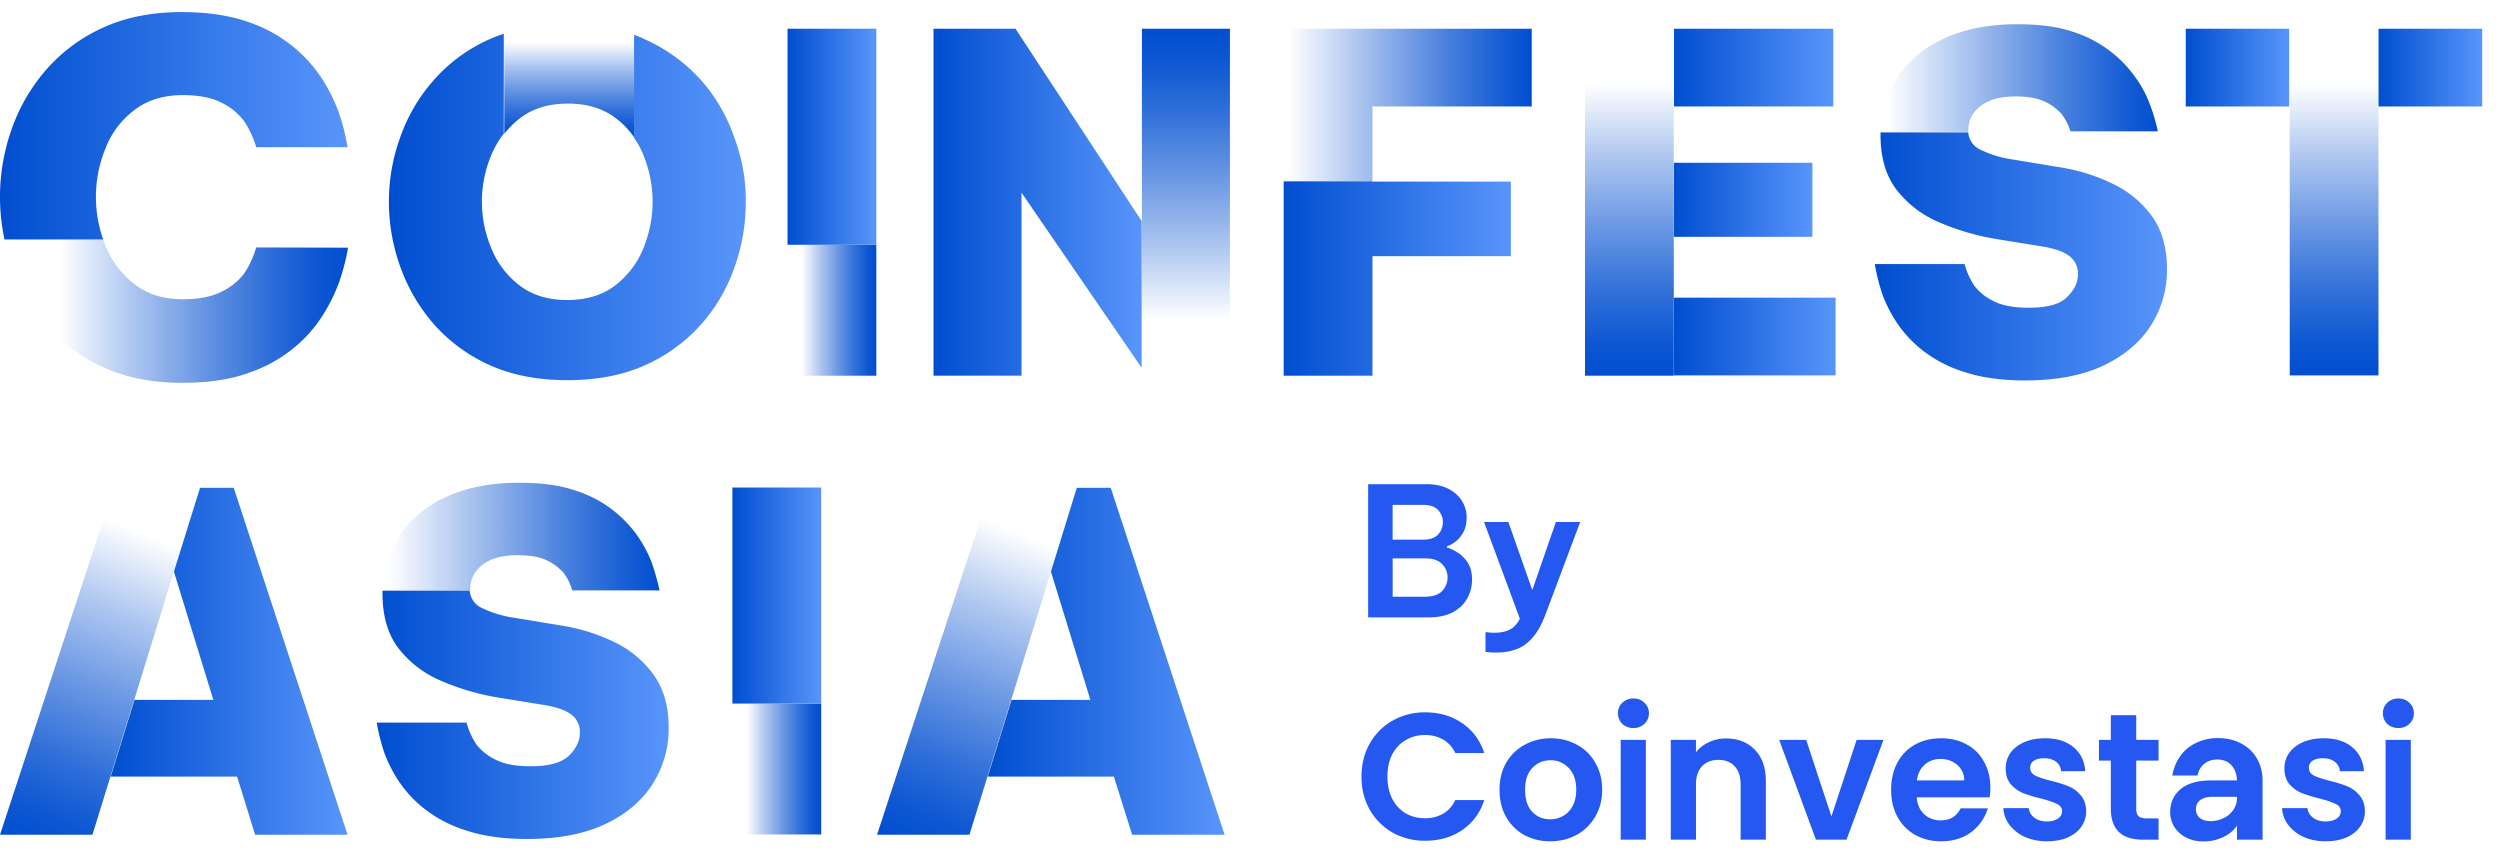
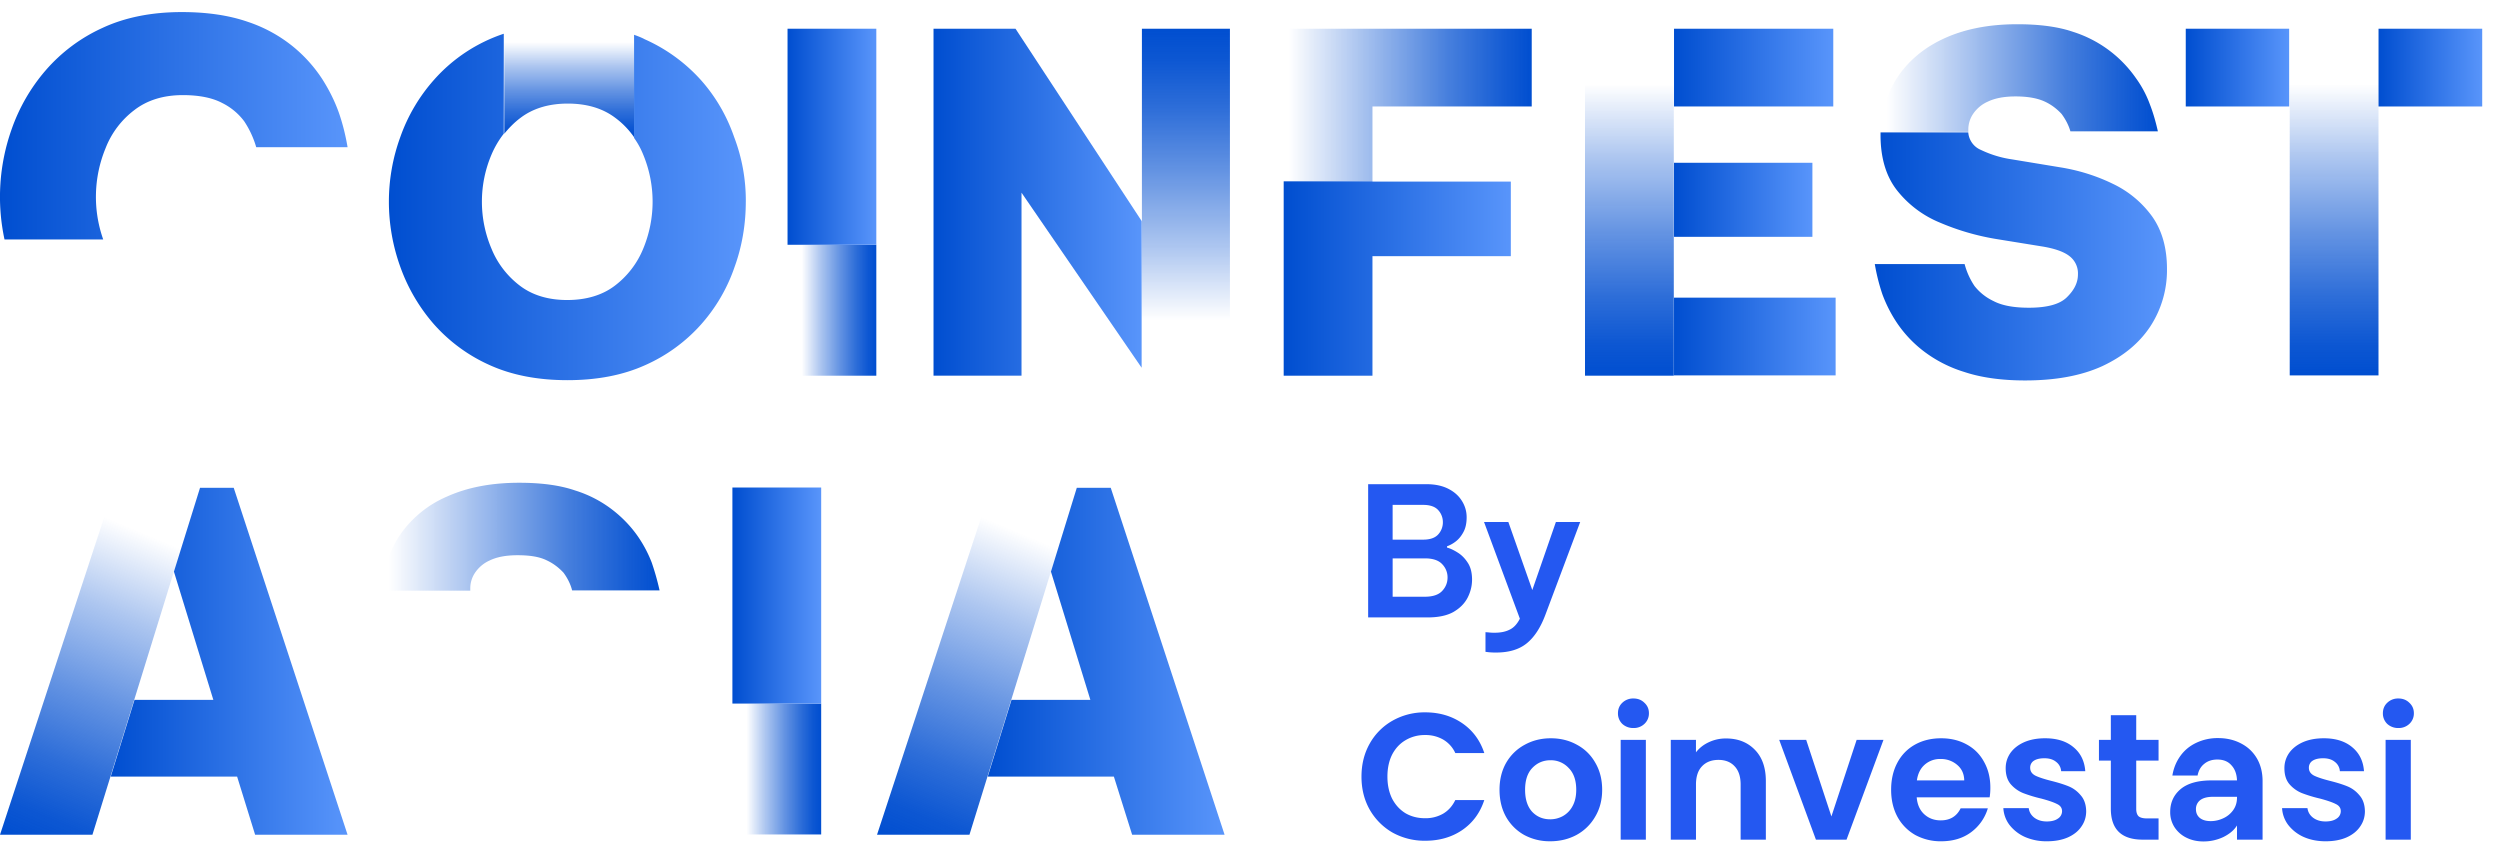
<svg xmlns="http://www.w3.org/2000/svg" width="135" height="46" fill="none">
  <g clip-path="url(#a)">
    <path d="M44.344 45.062v-7.068H39.55v7.068h4.794Z" fill="url(#b)" />
    <path d="M44.344 26.326H39.55v11.667h4.794V26.326Z" fill="url(#c)" />
    <path d="M35.194 30.381a6.766 6.766 0 0 0-.747-1.413c-.367-.529-.818-1-1.326-1.4a6.42 6.42 0 0 0-2.072-1.085c-.832-.286-1.847-.414-3.018-.414-1.522 0-2.82.257-3.92.757a5.896 5.896 0 0 0-2.537 2.099 5.426 5.426 0 0 0-.889 2.97h4.71v-.128c0-.286.084-.572.24-.814.197-.3.479-.543.803-.686.38-.186.874-.285 1.509-.285.677 0 1.198.085 1.593.285.338.157.634.386.888.657.212.286.381.614.466.957h4.723a13.92 13.92 0 0 0-.423-1.5Z" fill="url(#d)" />
-     <path d="M36.109 39.279a5.562 5.562 0 0 1-.903 3.113c-.606.914-1.466 1.628-2.594 2.142s-2.51.771-4.146.771c-1.283 0-2.382-.157-3.285-.457a6.996 6.996 0 0 1-2.242-1.157 6.494 6.494 0 0 1-1.41-1.513 7.388 7.388 0 0 1-.775-1.528 10.567 10.567 0 0 1-.409-1.628h4.85c.113.428.296.828.536 1.185.282.357.635.628 1.03.814.465.243 1.1.357 1.903.357.987 0 1.678-.2 2.058-.571.381-.372.593-.786.593-1.228a1.171 1.171 0 0 0-.437-.971c-.297-.243-.804-.429-1.523-.543l-2.468-.4a13.197 13.197 0 0 1-3.031-.885 5.71 5.71 0 0 1-2.313-1.742c-.592-.757-.888-1.757-.888-2.985v-.157h4.71c.028.414.296.785.676.943.536.257 1.1.428 1.692.514l2.595.428c.987.157 1.96.457 2.862.9a5.555 5.555 0 0 1 2.115 1.77c.536.757.804 1.7.804 2.828Z" fill="url(#e)" />
    <path d="M6.148 26.341 0 45.077h4.991l.973-3.142 1.283-4.141 1.424-4.598.72-2.328 1.395-4.527H6.148Z" fill="url(#f)" />
    <path d="M18.769 45.077h-4.992l-.973-3.142H5.98l1.283-4.141h4.258l-2.129-6.926 1.41-4.527h1.819l6.148 18.736Z" fill="url(#g)" />
    <path d="m53.507 26.341-6.148 18.736h4.991l.973-3.142 1.283-4.141 1.425-4.598.719-2.328 1.395-4.527h-4.638Z" fill="url(#h)" />
    <path d="M66.128 45.077h-4.992l-.987-3.142h-6.81l1.283-4.141h4.258l-2.129-6.926 1.396-4.527h1.833l6.148 18.736Z" fill="url(#i)" />
    <path d="M30.659 1.294a10.666 10.666 0 0 0-3.427.514v5.413c.254-.315.55-.615.875-.857.676-.514 1.537-.771 2.552-.771 1.029 0 1.89.257 2.566.77.409.3.761.672 1.043 1.086v-5.57a10.348 10.348 0 0 0-3.61-.585Z" fill="url(#j)" />
    <path d="M40.273 10.89c0 1.2-.197 2.399-.606 3.527a9.103 9.103 0 0 1-1.805 3.098 8.83 8.83 0 0 1-3.017 2.2c-1.198.542-2.594.814-4.202.814-1.607 0-3.003-.272-4.201-.814a8.832 8.832 0 0 1-3.004-2.2 9.622 9.622 0 0 1-1.819-3.098A10.378 10.378 0 0 1 21 10.89c0-1.2.212-2.385.62-3.499a9.31 9.31 0 0 1 1.82-3.084 8.687 8.687 0 0 1 3.764-2.485V7.22a5.025 5.025 0 0 0-.663 1.128 6.494 6.494 0 0 0 0 5.083c.325.8.86 1.486 1.537 2 .677.514 1.537.77 2.552.77 1.015 0 1.89-.256 2.566-.77a4.76 4.76 0 0 0 1.537-2 6.618 6.618 0 0 0 0-5.083 4.274 4.274 0 0 0-.493-.9v-5.57c.197.072.395.144.578.244a8.981 8.981 0 0 1 3.017 2.185c.804.9 1.41 1.942 1.805 3.084a9.6 9.6 0 0 1 .634 3.499Z" fill="url(#k)" />
    <path d="M47.321 20.287V13.22h-4.794v7.068h4.794Z" fill="url(#l)" />
    <path d="M47.321 1.551h-4.794v11.667h4.794V1.551Z" fill="url(#m)" />
    <path d="M61.663 1.551v10.41l-.014-.014v7.926l.297.428h4.47V1.551h-4.752Z" fill="url(#n)" />
    <path d="M61.648 11.933v7.925l-6.486-9.453v9.882H50.41V1.55h4.427l6.81 10.382Z" fill="url(#o)" />
    <path d="M69.319 1.551v8.24h4.794V5.75h8.6V1.55H69.32Z" fill="url(#p)" />
    <path d="M81.585 9.806v4.027h-7.472v6.455h-4.794V9.792h4.794v.014h7.472Z" fill="url(#q)" />
    <path d="M85.59 1.551v18.736h4.795V1.55H85.59Z" fill="url(#r)" />
    <path d="M99.124 16.073h-8.727v4.198h8.727v-4.198Z" fill="url(#s)" />
    <path d="M97.87 8.79h-7.473v3.999h7.473V8.79Z" fill="url(#t)" />
    <path d="M98.998 1.551h-8.601V5.75h8.6V1.55Z" fill="url(#u)" />
    <path d="M116.088 5.621a5.786 5.786 0 0 0-.747-1.4 6.536 6.536 0 0 0-3.384-2.498c-.832-.286-1.847-.414-3.031-.414-1.523 0-2.82.257-3.92.756-1.1.5-1.946 1.214-2.538 2.1a5.345 5.345 0 0 0-.888 2.956h4.709v-.129c0-.286.085-.571.24-.814.197-.3.479-.543.803-.685.381-.186.875-.286 1.509-.286.677 0 1.199.1 1.593.286.339.157.635.385.889.657.211.285.38.6.479.942h4.723c-.112-.5-.253-1-.437-1.47Z" fill="url(#v)" />
    <path d="M117.017 14.518a5.558 5.558 0 0 1-.903 3.113c-.606.914-1.466 1.614-2.594 2.142-1.128.514-2.51.771-4.159.771-1.284 0-2.383-.157-3.286-.457a6.994 6.994 0 0 1-2.242-1.157 6.496 6.496 0 0 1-1.41-1.513 7.38 7.38 0 0 1-.775-1.528 10.638 10.638 0 0 1-.409-1.628h4.85c.113.428.296.828.536 1.185.282.357.635.628 1.029.814.466.243 1.1.357 1.904.357.987 0 1.678-.186 2.059-.571.394-.386.592-.785.592-1.228a1.171 1.171 0 0 0-.437-.971c-.296-.243-.804-.429-1.523-.543l-2.468-.4a13.205 13.205 0 0 1-3.031-.885 5.702 5.702 0 0 1-2.312-1.742c-.593-.757-.889-1.757-.889-2.985V7.15h4.738c.028.415.296.786.677.943a5.799 5.799 0 0 0 1.692.514l2.594.428c.987.157 1.96.457 2.862.9a5.557 5.557 0 0 1 2.115 1.77c.522.743.79 1.686.79 2.814Z" fill="url(#w)" />
    <path d="M123.631 1.551V5.75h.014v14.522h4.794V1.552h-4.808Z" fill="url(#x)" />
    <path d="M134.039 1.551h-5.598V5.75h5.598V1.55Z" fill="url(#y)" />
    <path d="M123.614 1.551h-5.583V5.75h5.583V1.55Z" fill="url(#z)" />
-     <path d="M13.835 13.361a5.05 5.05 0 0 1-.648 1.4c-.31.414-.72.742-1.185.97-.536.286-1.255.429-2.129.429-1.043 0-1.917-.271-2.608-.814a4.893 4.893 0 0 1-1.565-2.07c-.043-.115-.1-.23-.127-.343H.257c.099.457.226.914.38 1.37a9.93 9.93 0 0 0 1.848 3.228 8.783 8.783 0 0 0 3.06 2.285c1.226.57 2.664.856 4.286.856 1.396 0 2.58-.171 3.567-.528a7.739 7.739 0 0 0 2.468-1.357 7.17 7.17 0 0 0 1.565-1.77 9.253 9.253 0 0 0 .874-1.757 12.18 12.18 0 0 0 .465-1.742c0-.057.014-.1.028-.143l-4.963-.014Z" fill="url(#A)" />
    <path d="M18.771 7.949h-4.935a5.05 5.05 0 0 0-.649-1.4 3.316 3.316 0 0 0-1.184-.985c-.536-.285-1.255-.428-2.129-.428-1.043 0-1.918.271-2.608.8A4.726 4.726 0 0 0 5.7 8.005a6.902 6.902 0 0 0-.126 4.927H.244a10.924 10.924 0 0 1 .38-5.94 9.798 9.798 0 0 1 1.848-3.2 8.96 8.96 0 0 1 3.06-2.284C6.757.937 8.195.652 9.817.652c1.396 0 2.58.185 3.567.528.902.3 1.734.757 2.467 1.357.607.5 1.142 1.1 1.565 1.756.353.557.649 1.143.875 1.771.211.6.366 1.228.479 1.885Z" fill="url(#B)" />
    <path d="M73.88 33.341v-7.195h3.14c.461 0 .853.08 1.177.243.325.162.57.38.74.651.174.273.262.57.262.895 0 .33-.062.603-.185.817-.117.214-.26.382-.428.505a1.72 1.72 0 0 1-.447.243v.069c.169.045.357.132.564.262.214.13.399.314.554.554.156.234.234.538.234.914 0 .337-.081.665-.243.982-.163.312-.419.568-.769.769-.35.194-.813.291-1.39.291H73.88Zm2.966-6.077h-1.644v1.877h1.644c.376 0 .648-.094.817-.282a.96.96 0 0 0 .252-.662.947.947 0 0 0-.252-.651c-.169-.188-.441-.282-.817-.282Zm.097 2.888h-1.74v2.071h1.74c.428 0 .739-.104.933-.311.195-.207.292-.45.292-.73a1.02 1.02 0 0 0-.292-.719c-.194-.207-.505-.311-.933-.311Zm3.846 5.085a3.71 3.71 0 0 1-.418-.019l-.155-.02v-1.06l.146.01c.097.013.21.02.34.02.33 0 .603-.055.817-.166.22-.103.405-.3.554-.593l-1.935-5.221h1.313l1.293 3.675 1.274-3.675h1.312l-1.886 5.027c-.26.687-.593 1.196-1.002 1.526-.408.331-.959.496-1.653.496Zm-7.269 6.701c0-.668.15-1.264.448-1.79a3.229 3.229 0 0 1 1.234-1.234 3.501 3.501 0 0 1 1.76-.447c.759 0 1.423.194 1.994.583.57.389.969.927 1.196 1.614h-1.566a1.615 1.615 0 0 0-.66-.73 1.9 1.9 0 0 0-.973-.242 2.01 2.01 0 0 0-1.06.282c-.305.181-.545.44-.72.778-.168.337-.252.732-.252 1.186 0 .447.084.843.252 1.186.175.337.415.6.72.788.311.181.664.272 1.06.272a1.9 1.9 0 0 0 .972-.243c.285-.168.506-.415.661-.739h1.566c-.227.694-.626 1.235-1.196 1.624-.564.382-1.229.574-1.994.574a3.562 3.562 0 0 1-1.76-.438 3.32 3.32 0 0 1-1.234-1.235c-.299-.525-.448-1.121-.448-1.789Zm10.187 3.49a2.87 2.87 0 0 1-1.4-.34 2.553 2.553 0 0 1-.983-.982c-.233-.421-.35-.907-.35-1.458 0-.551.12-1.037.36-1.459.246-.421.58-.745 1.001-.972.422-.233.892-.35 1.41-.35.52 0 .99.117 1.41.35.422.227.752.55.992.972.247.422.37.908.37 1.459 0 .55-.127 1.037-.38 1.458a2.583 2.583 0 0 1-1.01.983c-.422.226-.895.34-1.42.34Zm0-1.185c.246 0 .476-.059.69-.175a1.33 1.33 0 0 0 .525-.545c.13-.24.195-.532.195-.875 0-.512-.137-.905-.409-1.177a1.303 1.303 0 0 0-.982-.418c-.389 0-.716.14-.982.418-.26.273-.389.665-.389 1.177s.126.907.38 1.186c.258.272.583.408.972.408Zm4.499-4.93a.857.857 0 0 1-.603-.224.78.78 0 0 1-.233-.574c0-.227.077-.415.233-.564a.837.837 0 0 1 .603-.233c.24 0 .437.078.593.233.162.15.243.337.243.564a.764.764 0 0 1-.243.574.822.822 0 0 1-.593.224Zm.67.641v5.387h-1.36v-5.387h1.36Zm4.33-.077c.643 0 1.161.204 1.557.612.395.402.593.966.593 1.692v3.16h-1.362v-2.975c0-.428-.107-.755-.32-.982-.214-.234-.506-.35-.876-.35-.376 0-.674.116-.894.35-.214.227-.321.554-.321.982v2.975h-1.361v-5.387h1.36v.671c.182-.233.413-.415.691-.544a2.14 2.14 0 0 1 .934-.204Zm5.69 4.21 1.362-4.133h1.449l-1.994 5.387H98.06l-1.983-5.387h1.458l1.361 4.133Zm8.583-1.556c0 .195-.013.37-.039.525h-3.938c.032.39.168.694.408.914.24.22.535.33.885.33.506 0 .866-.216 1.079-.65h1.469a2.48 2.48 0 0 1-.895 1.283c-.441.33-.982.496-1.624.496a2.87 2.87 0 0 1-1.4-.34 2.513 2.513 0 0 1-.963-.983c-.226-.421-.34-.907-.34-1.458 0-.558.114-1.047.34-1.468.227-.422.545-.746.953-.973.409-.227.879-.34 1.41-.34.512 0 .969.11 1.371.33.409.22.723.535.944.944.226.402.34.865.34 1.39Zm-1.41-.389c-.007-.35-.133-.629-.379-.836a1.333 1.333 0 0 0-.905-.32 1.24 1.24 0 0 0-.855.31c-.227.201-.367.483-.418.846h2.557Zm4.465 3.287a2.89 2.89 0 0 1-1.186-.233 2.185 2.185 0 0 1-.837-.652 1.653 1.653 0 0 1-.33-.904h1.371c.026.207.126.379.301.515.182.136.405.204.671.204.26 0 .46-.052.603-.155a.469.469 0 0 0 .224-.399c0-.175-.091-.305-.273-.389-.175-.09-.457-.188-.845-.292a7.435 7.435 0 0 1-.992-.301 1.764 1.764 0 0 1-.662-.477c-.181-.213-.272-.502-.272-.865 0-.298.084-.57.253-.817.175-.246.421-.44.739-.583.324-.143.703-.214 1.138-.214.641 0 1.154.162 1.536.486.383.318.593.749.632 1.293h-1.303a.682.682 0 0 0-.272-.505c-.156-.13-.366-.195-.632-.195-.247 0-.438.046-.574.136a.436.436 0 0 0-.194.38c0 .181.09.32.272.418.181.09.463.184.846.282.389.097.71.197.963.301.252.104.469.266.651.486.188.214.285.5.292.856 0 .311-.088.59-.263.836-.168.247-.415.441-.739.584-.317.136-.69.204-1.118.204Zm4.822-4.356v2.606c0 .181.042.314.127.398.09.078.239.117.447.117h.632v1.147h-.856c-1.147 0-1.721-.557-1.721-1.672v-2.596h-.642v-1.119h.642v-1.332h1.371v1.332h1.206v1.119h-1.206Zm5.442 3.5c-.149.246-.392.454-.729.623a2.48 2.48 0 0 1-1.089.242c-.337 0-.642-.068-.914-.204a1.604 1.604 0 0 1-.642-.564 1.49 1.49 0 0 1-.233-.826c0-.5.185-.908.554-1.225.376-.318.937-.477 1.682-.477h1.371c-.013-.343-.113-.616-.301-.817-.181-.207-.434-.31-.758-.31-.286 0-.522.077-.71.233-.188.149-.308.36-.36.632h-1.361c.064-.39.204-.736.418-1.04.22-.312.505-.552.855-.72a2.682 2.682 0 0 1 1.196-.263c.454 0 .863.094 1.226.282.369.188.658.457.865.807.207.35.311.762.311 1.235v3.16h-1.381v-.768Zm-1.419-.233c.227 0 .447-.049.661-.146.22-.097.402-.243.545-.438.142-.194.213-.424.213-.69v-.039h-1.293c-.311 0-.544.062-.7.185a.6.6 0 0 0-.224.486c0 .194.069.35.205.467.142.116.34.175.593.175Zm6.206 1.089c-.441 0-.836-.078-1.187-.233a2.181 2.181 0 0 1-.836-.652 1.653 1.653 0 0 1-.33-.904h1.371c.026.207.126.379.301.515.182.136.405.204.671.204.259 0 .46-.052.603-.155a.469.469 0 0 0 .224-.399c0-.175-.091-.305-.273-.389-.175-.09-.457-.188-.846-.292a7.415 7.415 0 0 1-.991-.301 1.764 1.764 0 0 1-.662-.477c-.181-.213-.272-.502-.272-.865 0-.298.084-.57.253-.817.175-.246.421-.44.739-.583.324-.143.703-.214 1.138-.214.641 0 1.153.162 1.536.486.382.318.593.749.632 1.293h-1.303a.682.682 0 0 0-.272-.505c-.156-.13-.367-.195-.632-.195-.247 0-.438.046-.574.136a.437.437 0 0 0-.195.38c0 .181.091.32.273.418.181.09.463.184.846.282.389.097.71.197.962.301.253.104.47.266.652.486.188.214.285.5.292.856 0 .311-.088.59-.263.836-.169.247-.415.441-.739.584-.318.136-.69.204-1.118.204Zm3.927-6.116a.856.856 0 0 1-.602-.224.779.779 0 0 1-.234-.574c0-.227.078-.415.234-.564a.836.836 0 0 1 .602-.233c.24 0 .438.078.594.233.162.15.243.337.243.564a.764.764 0 0 1-.243.574.825.825 0 0 1-.594.224Zm.671.641v5.387h-1.361v-5.387h1.361Z" fill="#2458F1" />
  </g>
  <defs>
    <linearGradient id="p" x1="69.324" y1="5.666" x2="82.708" y2="5.666" gradientUnits="userSpaceOnUse">
      <stop offset=".02" stop-color="#004ED0" stop-opacity="0" />
      <stop offset=".35" stop-color="#004ED0" stop-opacity=".38" />
      <stop offset=".66" stop-color="#004ED0" stop-opacity=".72" />
      <stop offset=".89" stop-color="#004ED0" stop-opacity=".92" />
      <stop offset="1" stop-color="#004ED0" />
    </linearGradient>
    <linearGradient id="b" x1="44.339" y1="41.531" x2="39.55" y2="41.531" gradientUnits="userSpaceOnUse">
      <stop stop-color="#004ED0" />
      <stop offset=".09" stop-color="#004ED0" stop-opacity=".95" />
      <stop offset=".23" stop-color="#004ED0" stop-opacity=".82" />
      <stop offset=".41" stop-color="#004ED0" stop-opacity=".61" />
      <stop offset=".63" stop-color="#004ED0" stop-opacity=".32" />
      <stop offset=".84" stop-color="#004ED0" stop-opacity="0" />
    </linearGradient>
    <linearGradient id="d" x1="20.694" y1="28.978" x2="35.636" y2="28.978" gradientUnits="userSpaceOnUse">
      <stop offset=".02" stop-color="#004ED0" stop-opacity="0" />
      <stop offset=".35" stop-color="#004ED0" stop-opacity=".38" />
      <stop offset=".66" stop-color="#004ED0" stop-opacity=".72" />
      <stop offset=".89" stop-color="#004ED0" stop-opacity=".92" />
      <stop offset="1" stop-color="#004ED0" />
    </linearGradient>
    <linearGradient id="e" x1="20.345" y1="38.6" x2="36.573" y2="38.6" gradientUnits="userSpaceOnUse">
      <stop stop-color="#004ED0" />
      <stop offset="1" stop-color="#5B97FC" />
    </linearGradient>
    <linearGradient id="f" x1="1.484" y1="45.698" x2="9.788" y2="25.923" gradientUnits="userSpaceOnUse">
      <stop stop-color="#004ED0" />
      <stop offset=".09" stop-color="#004ED0" stop-opacity=".95" />
      <stop offset=".23" stop-color="#004ED0" stop-opacity=".82" />
      <stop offset=".41" stop-color="#004ED0" stop-opacity=".61" />
      <stop offset=".63" stop-color="#004ED0" stop-opacity=".32" />
      <stop offset=".84" stop-color="#004ED0" stop-opacity="0" />
    </linearGradient>
    <linearGradient id="g" x1="5.98" y1="35.709" x2="19.145" y2="35.709" gradientUnits="userSpaceOnUse">
      <stop stop-color="#004ED0" />
      <stop offset="1" stop-color="#5B97FC" />
    </linearGradient>
    <linearGradient id="h" x1="48.849" y1="45.697" x2="57.153" y2="25.923" gradientUnits="userSpaceOnUse">
      <stop stop-color="#004ED0" />
      <stop offset=".09" stop-color="#004ED0" stop-opacity=".95" />
      <stop offset=".23" stop-color="#004ED0" stop-opacity=".82" />
      <stop offset=".41" stop-color="#004ED0" stop-opacity=".61" />
      <stop offset=".63" stop-color="#004ED0" stop-opacity=".32" />
      <stop offset=".84" stop-color="#004ED0" stop-opacity="0" />
    </linearGradient>
    <linearGradient id="i" x1="53.339" y1="35.709" x2="66.504" y2="35.709" gradientUnits="userSpaceOnUse">
      <stop stop-color="#004ED0" />
      <stop offset="1" stop-color="#5B97FC" />
    </linearGradient>
    <linearGradient id="j" x1="30.745" y1="7.439" x2="30.745" y2="1.294" gradientUnits="userSpaceOnUse">
      <stop stop-color="#004ED0" />
      <stop offset=".09" stop-color="#004ED0" stop-opacity=".95" />
      <stop offset=".23" stop-color="#004ED0" stop-opacity=".82" />
      <stop offset=".41" stop-color="#004ED0" stop-opacity=".61" />
      <stop offset=".63" stop-color="#004ED0" stop-opacity=".32" />
      <stop offset=".84" stop-color="#004ED0" stop-opacity="0" />
    </linearGradient>
    <linearGradient id="k" x1="20.999" y1="11.175" x2="40.84" y2="11.175" gradientUnits="userSpaceOnUse">
      <stop stop-color="#004ED0" />
      <stop offset="1" stop-color="#5B97FC" />
    </linearGradient>
    <linearGradient id="l" x1="47.317" y1="16.757" x2="42.526" y2="16.757" gradientUnits="userSpaceOnUse">
      <stop stop-color="#004ED0" />
      <stop offset=".09" stop-color="#004ED0" stop-opacity=".95" />
      <stop offset=".23" stop-color="#004ED0" stop-opacity=".82" />
      <stop offset=".41" stop-color="#004ED0" stop-opacity=".61" />
      <stop offset=".63" stop-color="#004ED0" stop-opacity=".32" />
      <stop offset=".84" stop-color="#004ED0" stop-opacity="0" />
    </linearGradient>
    <linearGradient id="m" x1="42.527" y1="7.385" x2="47.462" y2="7.385" gradientUnits="userSpaceOnUse">
      <stop stop-color="#004ED0" />
      <stop offset="1" stop-color="#5B97FC" />
    </linearGradient>
    <linearGradient id="n" x1="64.033" y1="1.547" x2="64.033" y2="20.304" gradientUnits="userSpaceOnUse">
      <stop stop-color="#004ED0" />
      <stop offset=".09" stop-color="#004ED0" stop-opacity=".95" />
      <stop offset=".23" stop-color="#004ED0" stop-opacity=".82" />
      <stop offset=".41" stop-color="#004ED0" stop-opacity=".61" />
      <stop offset=".63" stop-color="#004ED0" stop-opacity=".32" />
      <stop offset=".84" stop-color="#004ED0" stop-opacity="0" />
    </linearGradient>
    <linearGradient id="o" x1="50.41" y1="10.919" x2="61.978" y2="10.919" gradientUnits="userSpaceOnUse">
      <stop stop-color="#004ED0" />
      <stop offset="1" stop-color="#5B97FC" />
    </linearGradient>
    <linearGradient id="c" x1="39.55" y1="32.16" x2="44.485" y2="32.16" gradientUnits="userSpaceOnUse">
      <stop stop-color="#004ED0" />
      <stop offset="1" stop-color="#5B97FC" />
    </linearGradient>
    <linearGradient id="q" x1="69.319" y1="15.04" x2="81.946" y2="15.04" gradientUnits="userSpaceOnUse">
      <stop stop-color="#004ED0" />
      <stop offset="1" stop-color="#5B97FC" />
    </linearGradient>
    <linearGradient id="r" x1="87.983" y1="20.29" x2="87.983" y2="1.547" gradientUnits="userSpaceOnUse">
      <stop stop-color="#004ED0" />
      <stop offset=".09" stop-color="#004ED0" stop-opacity=".95" />
      <stop offset=".23" stop-color="#004ED0" stop-opacity=".82" />
      <stop offset=".41" stop-color="#004ED0" stop-opacity=".61" />
      <stop offset=".63" stop-color="#004ED0" stop-opacity=".32" />
      <stop offset=".84" stop-color="#004ED0" stop-opacity="0" />
    </linearGradient>
    <linearGradient id="s" x1="90.397" y1="18.172" x2="99.381" y2="18.172" gradientUnits="userSpaceOnUse">
      <stop stop-color="#004ED0" />
      <stop offset="1" stop-color="#5B97FC" />
    </linearGradient>
    <linearGradient id="t" x1="90.397" y1="10.79" x2="98.089" y2="10.79" gradientUnits="userSpaceOnUse">
      <stop stop-color="#004ED0" />
      <stop offset="1" stop-color="#5B97FC" />
    </linearGradient>
    <linearGradient id="u" x1="90.397" y1="3.65" x2="99.251" y2="3.65" gradientUnits="userSpaceOnUse">
      <stop stop-color="#004ED0" />
      <stop offset="1" stop-color="#5B97FC" />
    </linearGradient>
    <linearGradient id="v" x1="101.568" y1="4.215" x2="116.525" y2="4.215" gradientUnits="userSpaceOnUse">
      <stop offset=".02" stop-color="#004ED0" stop-opacity="0" />
      <stop offset=".35" stop-color="#004ED0" stop-opacity=".38" />
      <stop offset=".66" stop-color="#004ED0" stop-opacity=".72" />
      <stop offset=".89" stop-color="#004ED0" stop-opacity=".92" />
      <stop offset="1" stop-color="#004ED0" />
    </linearGradient>
    <linearGradient id="w" x1="101.239" y1="13.847" x2="117.481" y2="13.847" gradientUnits="userSpaceOnUse">
      <stop stop-color="#004ED0" />
      <stop offset="1" stop-color="#5B97FC" />
    </linearGradient>
    <linearGradient id="x" x1="126.032" y1="20.275" x2="126.032" y2="1.547" gradientUnits="userSpaceOnUse">
      <stop stop-color="#004ED0" />
      <stop offset=".09" stop-color="#004ED0" stop-opacity=".95" />
      <stop offset=".23" stop-color="#004ED0" stop-opacity=".82" />
      <stop offset=".41" stop-color="#004ED0" stop-opacity=".61" />
      <stop offset=".63" stop-color="#004ED0" stop-opacity=".32" />
      <stop offset=".84" stop-color="#004ED0" stop-opacity="0" />
    </linearGradient>
    <linearGradient id="y" x1="128.441" y1="3.65" x2="134.203" y2="3.65" gradientUnits="userSpaceOnUse">
      <stop stop-color="#004ED0" />
      <stop offset="1" stop-color="#5B97FC" />
    </linearGradient>
    <linearGradient id="z" x1="118.031" y1="3.65" x2="123.779" y2="3.65" gradientUnits="userSpaceOnUse">
      <stop stop-color="#004ED0" />
      <stop offset="1" stop-color="#5B97FC" />
    </linearGradient>
    <linearGradient id="A" x1="18.787" y1="16.785" x2=".25" y2="16.785" gradientUnits="userSpaceOnUse">
      <stop stop-color="#004ED0" />
      <stop offset=".09" stop-color="#004ED0" stop-opacity=".95" />
      <stop offset=".23" stop-color="#004ED0" stop-opacity=".82" />
      <stop offset=".41" stop-color="#004ED0" stop-opacity=".61" />
      <stop offset=".63" stop-color="#004ED0" stop-opacity=".32" />
      <stop offset=".84" stop-color="#004ED0" stop-opacity="0" />
    </linearGradient>
    <linearGradient id="B" x1="0" y1="6.792" x2="19.323" y2="6.792" gradientUnits="userSpaceOnUse">
      <stop stop-color="#004ED0" />
      <stop offset="1" stop-color="#5B97FC" />
    </linearGradient>
    <clipPath id="a">
      <path fill="#fff" d="M0 0h135v46H0z" />
    </clipPath>
  </defs>
</svg>